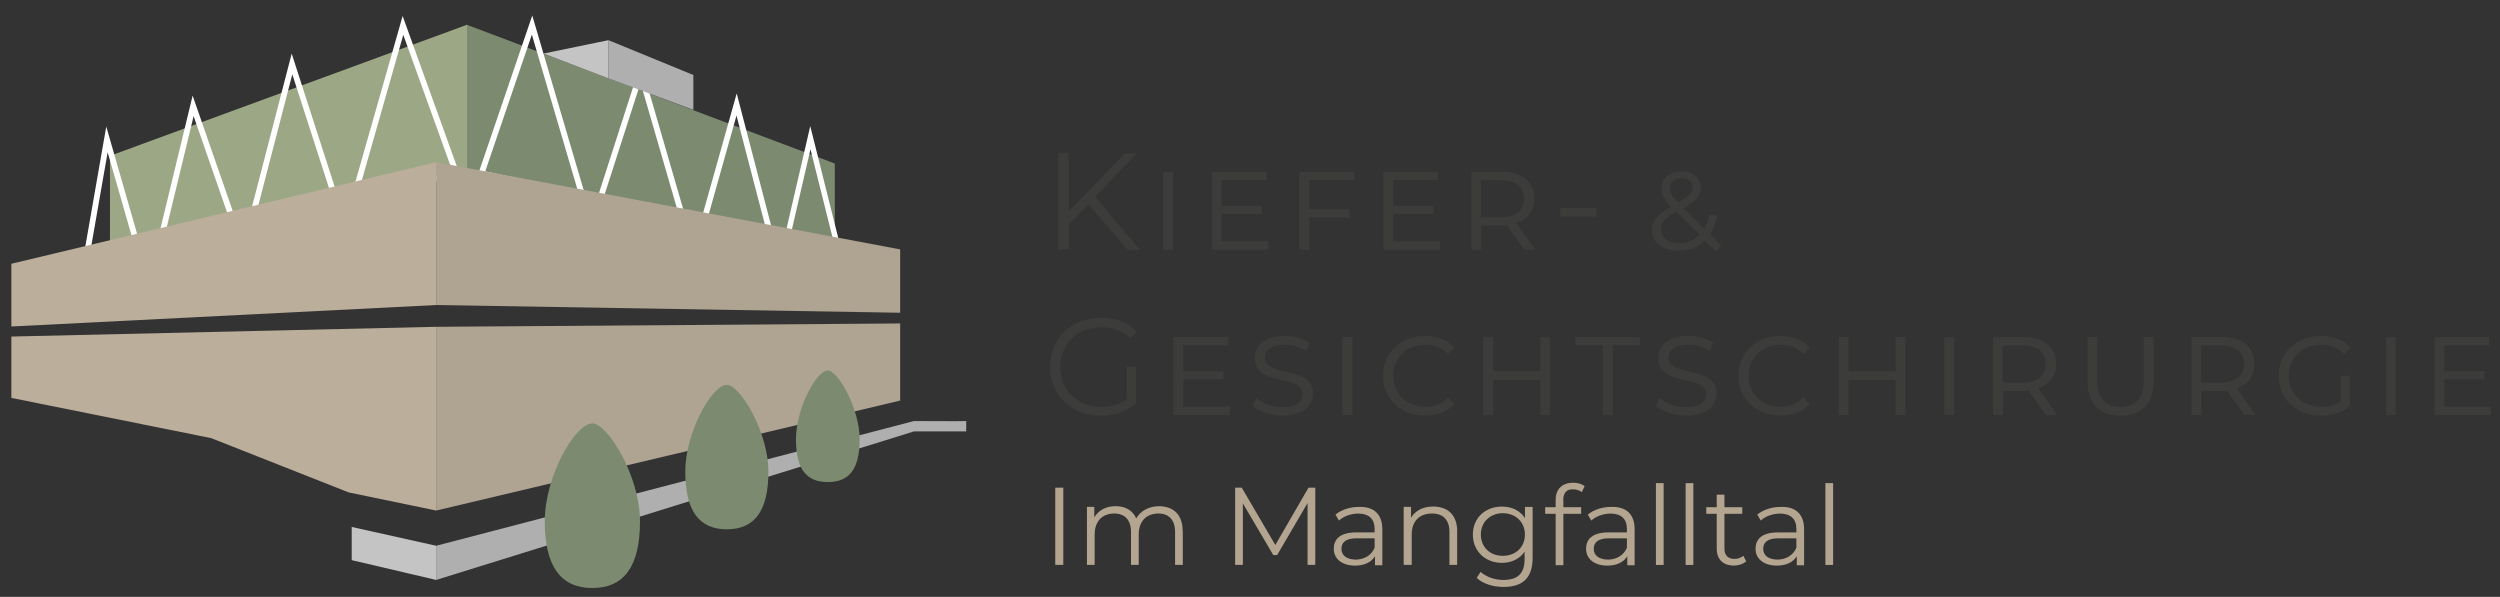
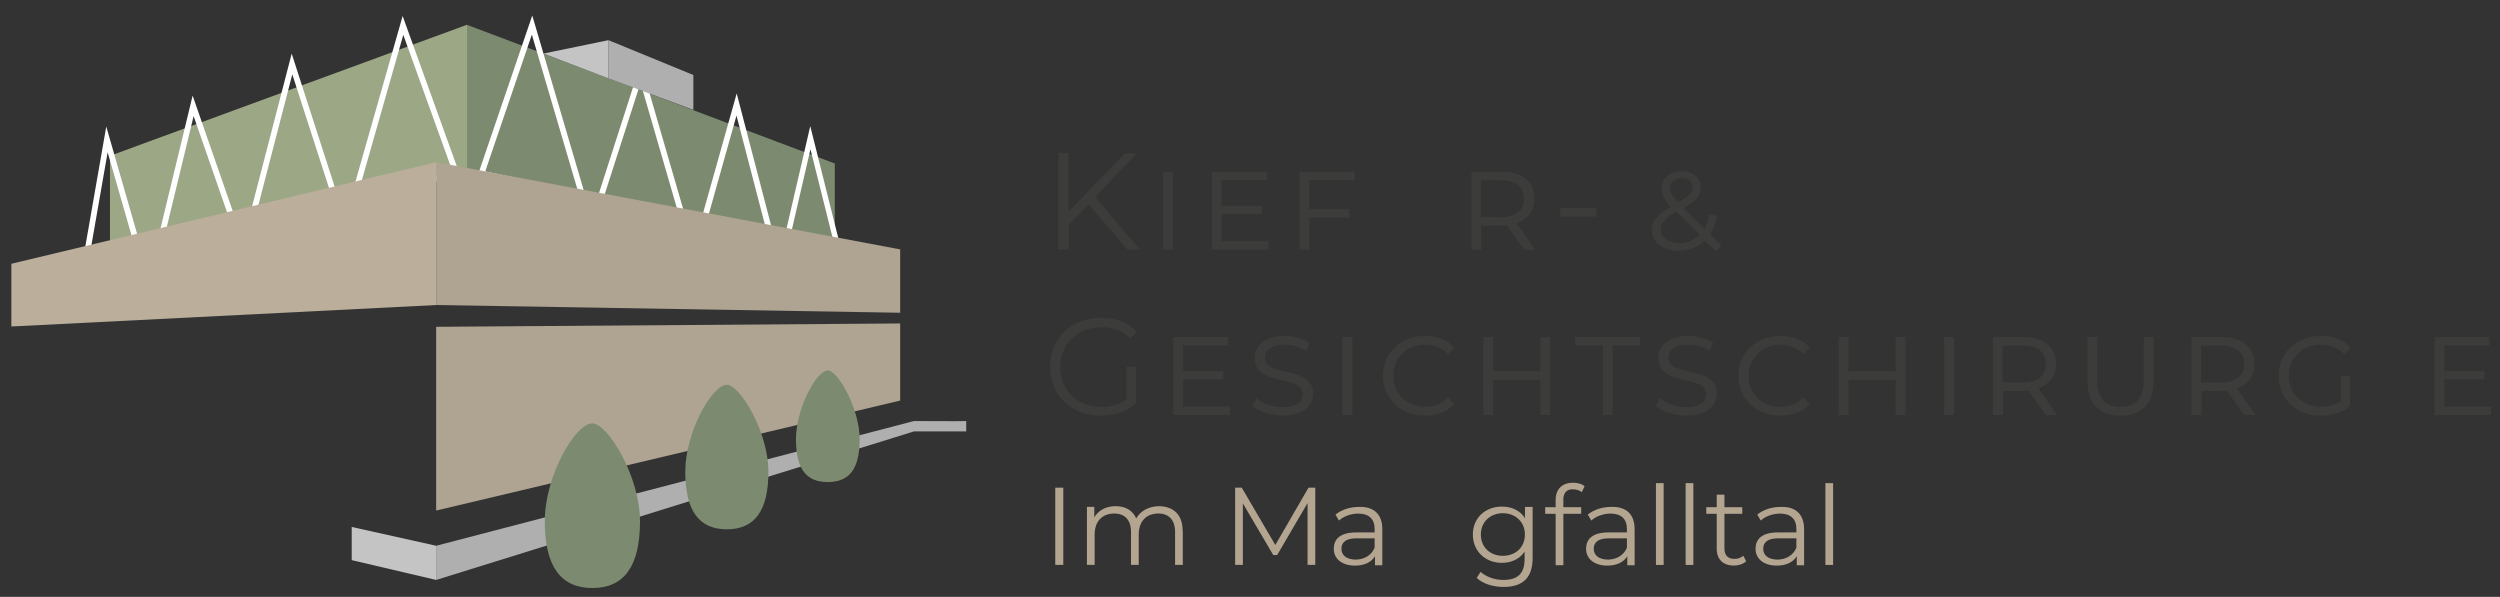
<svg xmlns="http://www.w3.org/2000/svg" id="uuid-e60ab61f-69db-4f34-b71b-99c8fe0f57e5" viewBox="0 0 479.88 114.57">
  <rect x="0" y="0" width="479.88" height="114.57" fill="#333333" stroke="none" />
  <polyline points="83.72 98 172.79 76.89 172.79 62.09 83.72 62.73" fill="#afa392" />
-   <polyline points="83.72 62.73 2.18 64.6 2.18 76.38 40.54 84.1 66.93 94.52 83.72 98" fill="#bbae9b" />
  <polyline points="89.58 34.09 160.24 47.61 160.24 31.39 89.58 4.75" fill="#7c8b70" />
  <polygon points="89.65 33.39 21.11 47.87 21.11 29.91 89.65 4.75 89.65 33.39" fill="#9ca786" />
  <path d="m185.47,80.82c-.26.06-10.04,0-10.04,0l-91.71,23.94v6.56l91.71-28.51h10.04v-2Z" fill="#afafb0" />
  <path d="m122.85,100.06c0,8.69-3.09,12.81-9.14,12.81s-9.14-4.12-9.14-12.81,5.86-18.79,9.14-18.79c2.9,0,9.14,10.1,9.14,18.79Z" fill="#7c8b70" />
  <path d="m165.01,84.29c0,5.86-2.06,8.24-6.11,8.24s-6.11-2.38-6.11-8.24,3.93-13.19,6.11-13.19c1.93,0,6.11,7.34,6.11,13.19Z" fill="#7c8b70" />
  <path d="m147.5,90.53c0,7.59-2.7,11.07-7.98,11.07s-7.98-3.48-7.98-11.07,5.15-16.67,7.98-16.67c2.51,0,7.98,9.07,7.98,16.67Z" fill="#7c8b70" />
  <polygon points="67.51 107.52 83.72 111.32 83.72 104.76 67.51 101.15 67.51 107.52" fill="#c4c4c4" />
  <polygon points="68.09 37.38 77.35 4.88 87.65 33.45 68.09 37.38" fill="none" stroke="#fff" stroke-miterlimit="10" stroke-width="1.11" />
  <polygon points="48.39 41.82 56.05 12.28 64.42 38.21 48.39 41.82" fill="none" stroke="#fff" stroke-miterlimit="10" stroke-width="1.11" />
  <polygon points="30.95 45.61 37.07 20.32 44.72 42.33 30.95 45.61" fill="none" stroke="#fff" stroke-miterlimit="10" stroke-width="1.11" />
  <polygon points="16.73 48.51 20.53 26.76 26.19 46.45 16.73 48.51" fill="none" stroke="#fff" stroke-miterlimit="10" stroke-width="1.11" />
  <polygon points="111.72 37.38 92.41 33.32 102.13 4.81 111.72 37.38" fill="none" stroke="#fff" stroke-miterlimit="10" stroke-width="1.11" />
  <polygon points="130.9 41.3 115.13 38.4 122.98 14.01 130.9 41.3" fill="none" stroke="#fff" stroke-miterlimit="10" stroke-width="1.11" />
  <polygon points="147.95 45.23 134.95 42.97 141.39 20.06 147.95 45.23" fill="none" stroke="#fff" stroke-miterlimit="10" stroke-width="1.11" />
  <polygon points="116.8 7.71 133.09 14.4 133.09 21.09 116.8 15.04 116.8 7.71" fill="#afafb0" />
  <polygon points="116.8 15.04 116.8 7.71 104.32 10.28 116.8 15.04" fill="#c4c4c4" />
  <polygon points="160.69 46.96 151.11 45.61 155.55 26.43 160.69 46.96" fill="none" stroke="#fff" stroke-miterlimit="10" stroke-width="1.04" />
  <polyline points="83.72 58.55 2.18 62.67 2.18 50.63 83.72 31.13" fill="#bbae9b" />
  <polyline points="83.72 31.13 172.79 47.87 172.79 60.03 83.72 58.55" fill="#afa392" />
  <path d="m208.93,39.21l-3.76,3.82v4.83h-2.01v-18.51h1.95v11.27l10.87-11.2h2.21l-7.98,8.38,8.59,10.13h-2.35l-7.51-8.72Z" fill="#3c3c3b" />
  <path d="m223.29,32.97h1.88v14.96h-1.88v-14.96Z" fill="#3c3c3b" />
  <path d="m243.48,46.32v1.61h-10.87v-14.96h10.53v1.61h-8.65v4.96h7.71v1.54h-7.71v5.23h8.99,0Z" fill="#3c3c3b" />
  <path d="m251.33,34.58v5.57h7.71v1.61h-7.71v6.17h-1.88v-14.96h10.53v1.61h-8.65,0Z" fill="#3c3c3b" />
-   <path d="m276.41,46.32v1.61h-10.87v-14.96h10.53v1.61h-8.65v4.96h7.71v1.54h-7.71v5.23h8.99Z" fill="#3c3c3b" />
  <path d="m292.58,47.93l-3.35-4.7c-.34,0-.67.07-1.01.07h-3.89v4.63h-1.88v-14.96h5.84c3.82,0,6.24,1.88,6.24,5.16,0,2.35-1.27,3.96-3.42,4.7l3.62,5.1h-2.15,0Zm-.07-9.79c0-2.28-1.54-3.55-4.43-3.55h-3.82v7.11h3.82c2.88,0,4.43-1.27,4.43-3.55Z" fill="#3c3c3b" />
  <path d="m299.49,39.95h6.91v1.61h-6.91v-1.61Z" fill="#3c3c3b" />
  <path d="m329.33,48.2l-2.08-2.01c-1.27,1.27-3.02,1.95-4.96,1.95-3.02,0-5.23-1.61-5.23-3.96,0-1.68,1.01-3.02,3.69-4.49-1.34-1.41-1.81-2.35-1.81-3.49,0-1.95,1.48-3.29,3.89-3.29,2.21,0,3.62,1.21,3.62,3.09,0,1.54-.87,2.62-3.29,3.96l3.96,3.96c.47-.8.8-1.74,1.01-2.82l1.48.4c-.27,1.34-.74,2.48-1.34,3.49l2.15,2.15-1.07,1.07h0Zm-3.09-3.15l-4.49-4.43c-2.21,1.27-2.95,2.15-2.95,3.42,0,1.48,1.41,2.62,3.55,2.62,1.54,0,2.88-.54,3.89-1.61h0Zm-5.7-8.92c0,.8.27,1.34,1.61,2.68,2.08-1.14,2.75-1.88,2.75-2.88s-.74-1.74-2.08-1.74c-1.48.07-2.28.87-2.28,1.95h0Z" fill="#3c3c3b" />
  <path d="m216.18,70.4h1.88v7.04c-1.74,1.54-4.23,2.35-6.77,2.35-5.63,0-9.73-3.96-9.73-9.39s4.09-9.39,9.79-9.39c2.82,0,5.23.87,6.84,2.68l-1.21,1.27c-1.54-1.54-3.42-2.15-5.57-2.15-4.56,0-7.91,3.22-7.91,7.65s3.35,7.65,7.91,7.65c1.74,0,3.42-.4,4.83-1.41v-6.31h-.07,0Z" fill="#3c3c3b" />
  <path d="m236.1,78.05v1.61h-10.87v-14.96h10.53v1.61h-8.65v4.96h7.71v1.54h-7.71v5.23h8.99,0Z" fill="#3c3c3b" />
  <path d="m240.39,77.91l.8-1.48c1.14,1.01,3.02,1.74,5.03,1.74,2.75,0,3.82-1.14,3.82-2.48,0-3.96-9.19-1.34-9.19-6.98,0-2.41,2.01-4.23,5.7-4.23,1.74,0,3.55.47,4.83,1.34l-.67,1.54c-1.27-.87-2.75-1.21-4.16-1.21-2.62,0-3.76,1.14-3.76,2.48,0,3.89,9.26,1.41,9.26,6.91,0,2.48-2.08,4.23-5.77,4.23-2.41,0-4.7-.74-5.9-1.88h0Z" fill="#3c3c3b" />
  <path d="m257.7,64.7h1.88v14.96h-1.88v-14.96Z" fill="#3c3c3b" />
  <path d="m265.48,72.14c0-4.36,3.42-7.65,7.98-7.65,2.35,0,4.36.74,5.7,2.21l-1.21,1.27c-1.21-1.27-2.68-1.81-4.43-1.81-3.49,0-6.1,2.55-6.1,5.97s2.62,5.97,6.1,5.97c1.74,0,3.22-.54,4.43-1.81l1.21,1.27c-1.34,1.48-3.29,2.21-5.7,2.21-4.56,0-7.98-3.22-7.98-7.65Z" fill="#3c3c3b" />
  <path d="m284.73,64.7h1.88v6.57h9.06v-6.57h1.88v14.96h-1.88v-6.77h-9.06v6.77h-1.88v-14.96Z" fill="#3c3c3b" />
  <path d="m307.6,66.31h-5.23v-1.61h12.41v1.61h-5.23v13.35h-1.88v-13.35h-.07,0Z" fill="#3c3c3b" />
  <path d="m317.86,77.91l.8-1.48c1.14,1.01,3.02,1.74,5.03,1.74,2.75,0,3.82-1.14,3.82-2.48,0-3.96-9.19-1.34-9.19-6.98,0-2.41,2.01-4.23,5.7-4.23,1.74,0,3.55.47,4.83,1.34l-.67,1.54c-1.27-.87-2.75-1.21-4.16-1.21-2.62,0-3.76,1.14-3.76,2.48,0,3.89,9.26,1.41,9.26,6.91,0,2.48-2.08,4.23-5.77,4.23-2.41,0-4.7-.74-5.9-1.88h0Z" fill="#3c3c3b" />
  <path d="m333.69,72.14c0-4.36,3.42-7.65,7.98-7.65,2.35,0,4.36.74,5.7,2.21l-1.21,1.27c-1.21-1.27-2.68-1.81-4.43-1.81-3.49,0-6.1,2.55-6.1,5.97s2.62,5.97,6.1,5.97c1.74,0,3.22-.54,4.43-1.81l1.21,1.27c-1.34,1.48-3.29,2.21-5.7,2.21-4.56,0-7.98-3.22-7.98-7.65Z" fill="#3c3c3b" />
  <path d="m352.94,64.7h1.88v6.57h9.06v-6.57h1.88v14.96h-1.88v-6.77h-9.06v6.77h-1.88v-14.96Z" fill="#3c3c3b" />
-   <path d="m373.2,64.7h1.88v14.96h-1.88v-14.96Z" fill="#3c3c3b" />
+   <path d="m373.2,64.7h1.88v14.96h-1.88v-14.96" fill="#3c3c3b" />
  <path d="m392.72,79.66l-3.35-4.7c-.34,0-.67.07-1.01.07h-3.89v4.63h-1.88v-14.96h5.84c3.82,0,6.24,1.88,6.24,5.16,0,2.35-1.27,3.96-3.42,4.7l3.62,5.1h-2.15Zm-.07-9.79c0-2.28-1.54-3.55-4.43-3.55h-3.82v7.11h3.82c2.88,0,4.43-1.27,4.43-3.55Z" fill="#3c3c3b" />
  <path d="m400.7,73.28v-8.59h1.88v8.52c0,3.22,1.61,4.9,4.43,4.9s4.49-1.61,4.49-4.9v-8.52h1.88v8.59c0,4.23-2.35,6.51-6.31,6.51s-6.37-2.28-6.37-6.51Z" fill="#3c3c3b" />
  <path d="m430.82,79.66l-3.35-4.7c-.34,0-.67.07-1.01.07h-3.89v4.63h-1.88v-14.96h5.84c3.82,0,6.24,1.88,6.24,5.16,0,2.35-1.27,3.96-3.42,4.7l3.62,5.1h-2.15Zm-.07-9.79c0-2.28-1.54-3.55-4.43-3.55h-3.82v7.11h3.82c2.82,0,4.43-1.27,4.43-3.55Z" fill="#3c3c3b" />
  <path d="m449.26,72.14h1.81v5.77c-1.41,1.27-3.49,1.88-5.57,1.88-4.7,0-8.12-3.22-8.12-7.65s3.42-7.65,8.05-7.65c2.41,0,4.43.74,5.77,2.21l-1.21,1.27c-1.27-1.27-2.75-1.81-4.49-1.81-3.55,0-6.17,2.55-6.17,5.97s2.62,5.97,6.24,5.97c1.41,0,2.62-.34,3.76-1.07v-4.9h-.07Z" fill="#3c3c3b" />
-   <path d="m457.98,64.7h1.88v14.96h-1.88v-14.96Z" fill="#3c3c3b" />
  <path d="m478.17,78.05v1.61h-10.87v-14.96h10.53v1.61h-8.65v4.96h7.71v1.54h-7.71v5.23h8.99Z" fill="#3c3c3b" />
  <path d="m202.56,93.61h1.54v14.82h-1.54v-14.82Z" fill="#b4a590" />
  <path d="m227.04,101.99v6.44h-1.48v-6.31c0-2.35-1.21-3.55-3.22-3.55-2.28,0-3.76,1.48-3.76,4.02v5.84h-1.48v-6.31c0-2.35-1.21-3.55-3.22-3.55-2.28,0-3.76,1.48-3.76,4.02v5.84h-1.48v-11.13h1.41v2.01c.8-1.34,2.21-2.15,4.09-2.15s3.29.8,3.96,2.35c.8-1.41,2.41-2.35,4.43-2.35,2.75.07,4.49,1.61,4.49,4.83h0Z" fill="#b4a590" />
  <path d="m252.47,93.61v14.82h-1.48v-11.87l-5.84,9.99h-.74l-5.84-9.93v11.81h-1.48v-14.82h1.27l6.44,11,6.37-11s1.27,0,1.27,0Z" fill="#b4a590" />
  <path d="m265.34,101.59v6.91h-1.41v-1.74c-.67,1.14-2.01,1.81-3.82,1.81-2.55,0-4.09-1.34-4.09-3.22,0-1.74,1.07-3.15,4.29-3.15h3.55v-.67c0-1.88-1.07-2.95-3.15-2.95-1.41,0-2.82.54-3.69,1.34l-.67-1.14c1.14-.94,2.75-1.48,4.56-1.48,2.82-.07,4.43,1.41,4.43,4.29h0Zm-1.48,3.55v-1.81h-3.49c-2.15,0-2.88.87-2.88,2.01,0,1.27,1.01,2.08,2.82,2.08,1.68-.07,2.95-.87,3.55-2.28Z" fill="#b4a590" />
-   <path d="m279.7,101.99v6.44h-1.48v-6.31c0-2.35-1.21-3.55-3.35-3.55-2.41,0-3.89,1.48-3.89,4.02v5.84h-1.54v-11.13h1.41v2.08c.8-1.34,2.28-2.15,4.23-2.15,2.75,0,4.63,1.54,4.63,4.76h0Z" fill="#b4a590" />
  <path d="m294.19,97.3v9.79c0,3.82-1.88,5.57-5.57,5.57-2.01,0-4.02-.6-5.16-1.74l.74-1.14c1.07.94,2.68,1.54,4.36,1.54,2.82,0,4.09-1.27,4.09-4.02v-1.41c-.94,1.41-2.55,2.15-4.36,2.15-3.15,0-5.57-2.21-5.57-5.43s2.41-5.37,5.57-5.37c1.88,0,3.49.74,4.43,2.21v-2.15h1.48,0Zm-1.48,5.3c0-2.41-1.81-4.09-4.23-4.09s-4.23,1.68-4.23,4.09,1.74,4.09,4.23,4.09,4.23-1.68,4.23-4.09Z" fill="#b4a590" />
  <path d="m300.09,96.02v1.34h3.42v1.27h-3.42v9.86h-1.48v-9.86h-2.01v-1.27h2.01v-1.41c0-2.01,1.21-3.29,3.35-3.29.8,0,1.68.2,2.21.67l-.54,1.14c-.4-.34-1.01-.54-1.68-.54-1.21-.07-1.88.67-1.88,2.08h0Z" fill="#b4a590" />
  <path d="m313.77,101.59v6.91h-1.41v-1.74c-.67,1.14-2.01,1.81-3.82,1.81-2.55,0-4.09-1.34-4.09-3.22,0-1.74,1.07-3.15,4.29-3.15h3.55v-.67c0-1.88-1.07-2.95-3.15-2.95-1.41,0-2.82.54-3.69,1.34l-.67-1.14c1.14-.94,2.75-1.48,4.56-1.48,2.82-.07,4.43,1.41,4.43,4.29Zm-1.48,3.55v-1.81h-3.49c-2.15,0-2.88.87-2.88,2.01,0,1.27,1.01,2.08,2.82,2.08,1.68-.07,2.95-.87,3.55-2.28Z" fill="#b4a590" />
  <path d="m317.86,92.74h1.48v15.7h-1.48v-15.7h0Z" fill="#b4a590" />
  <path d="m323.56,92.74h1.48v15.7h-1.48v-15.7h0Z" fill="#b4a590" />
  <path d="m335.17,107.76c-.6.54-1.48.8-2.35.8-2.08,0-3.29-1.21-3.29-3.22v-6.71h-2.01v-1.27h2.01v-2.41h1.48v2.41h3.42v1.27h-3.42v6.64c0,1.34.67,2.01,1.95,2.01.6,0,1.21-.2,1.68-.6l.54,1.07h0Z" fill="#b4a590" />
  <path d="m346.3,101.59v6.91h-1.41v-1.74c-.67,1.14-2.01,1.81-3.82,1.81-2.55,0-4.09-1.34-4.09-3.22,0-1.74,1.07-3.15,4.29-3.15h3.55v-.67c0-1.88-1.07-2.95-3.15-2.95-1.41,0-2.82.54-3.69,1.34l-.67-1.14c1.14-.94,2.75-1.48,4.56-1.48,2.82-.07,4.43,1.41,4.43,4.29Zm-1.48,3.55v-1.81h-3.49c-2.15,0-2.88.87-2.88,2.01,0,1.27,1.01,2.08,2.82,2.08,1.68-.07,2.95-.87,3.55-2.28Z" fill="#b4a590" />
  <path d="m350.39,92.74h1.48v15.7h-1.48v-15.7h0Z" fill="#b4a590" />
</svg>